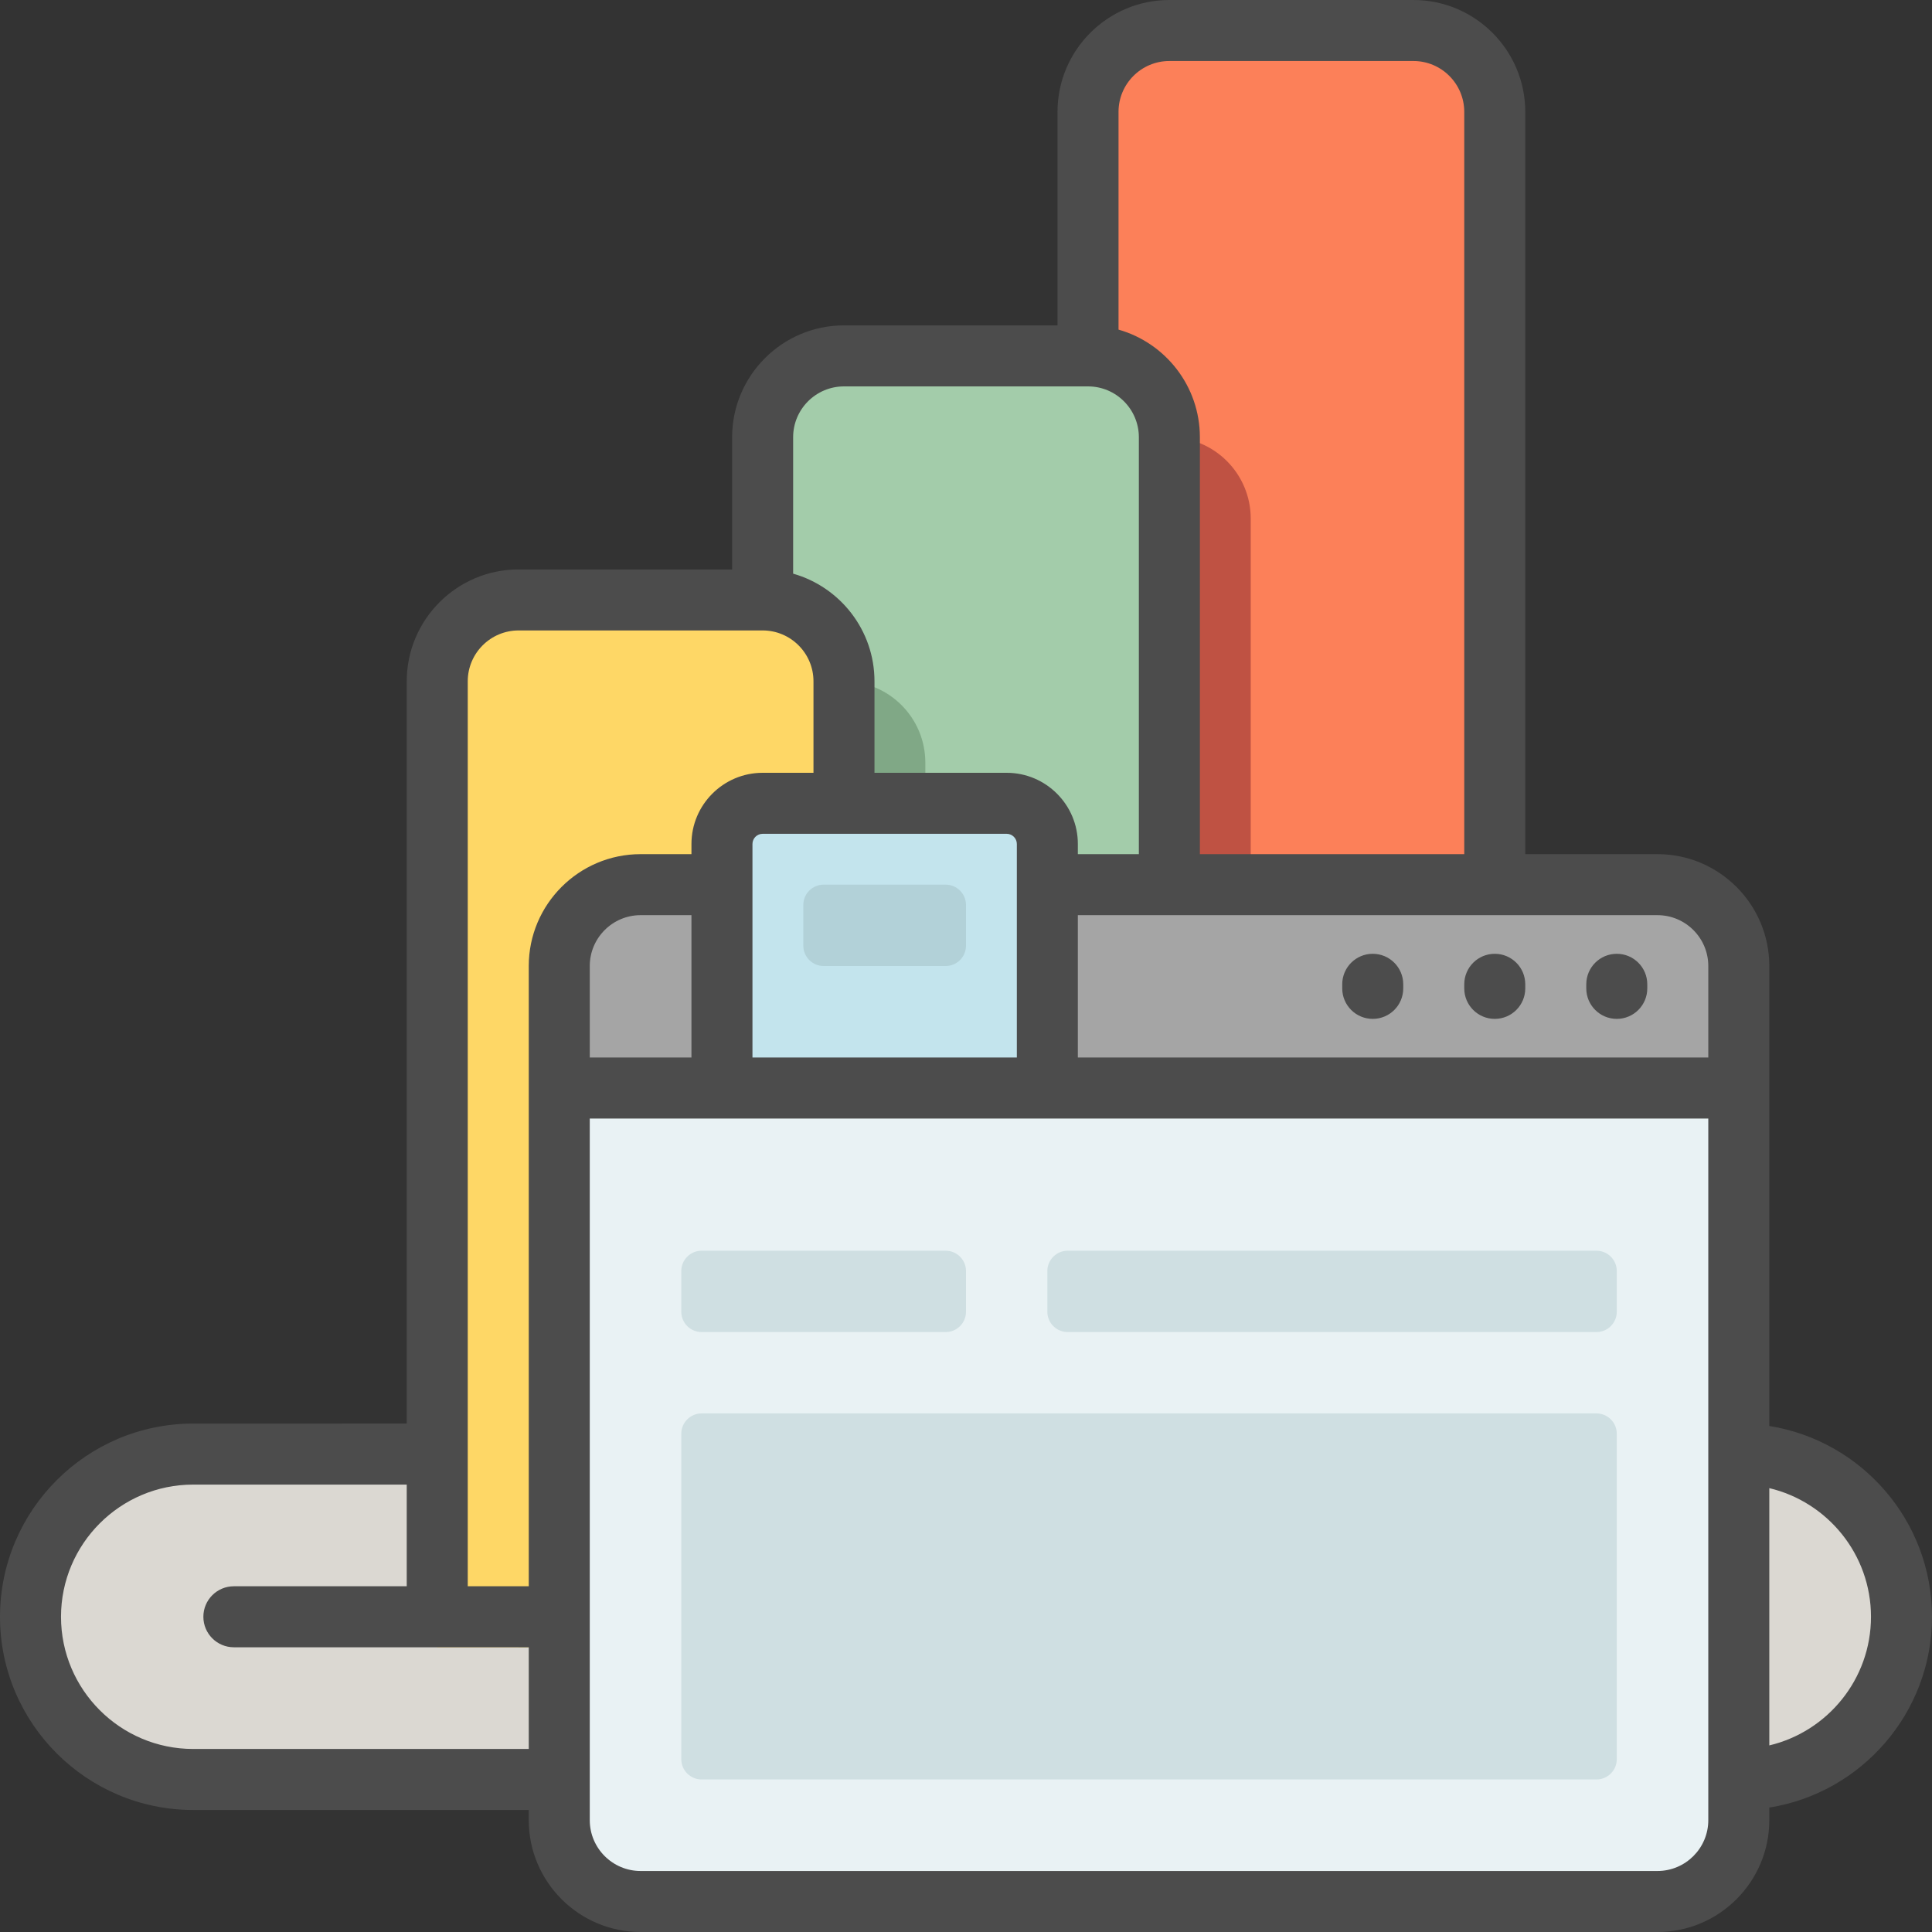
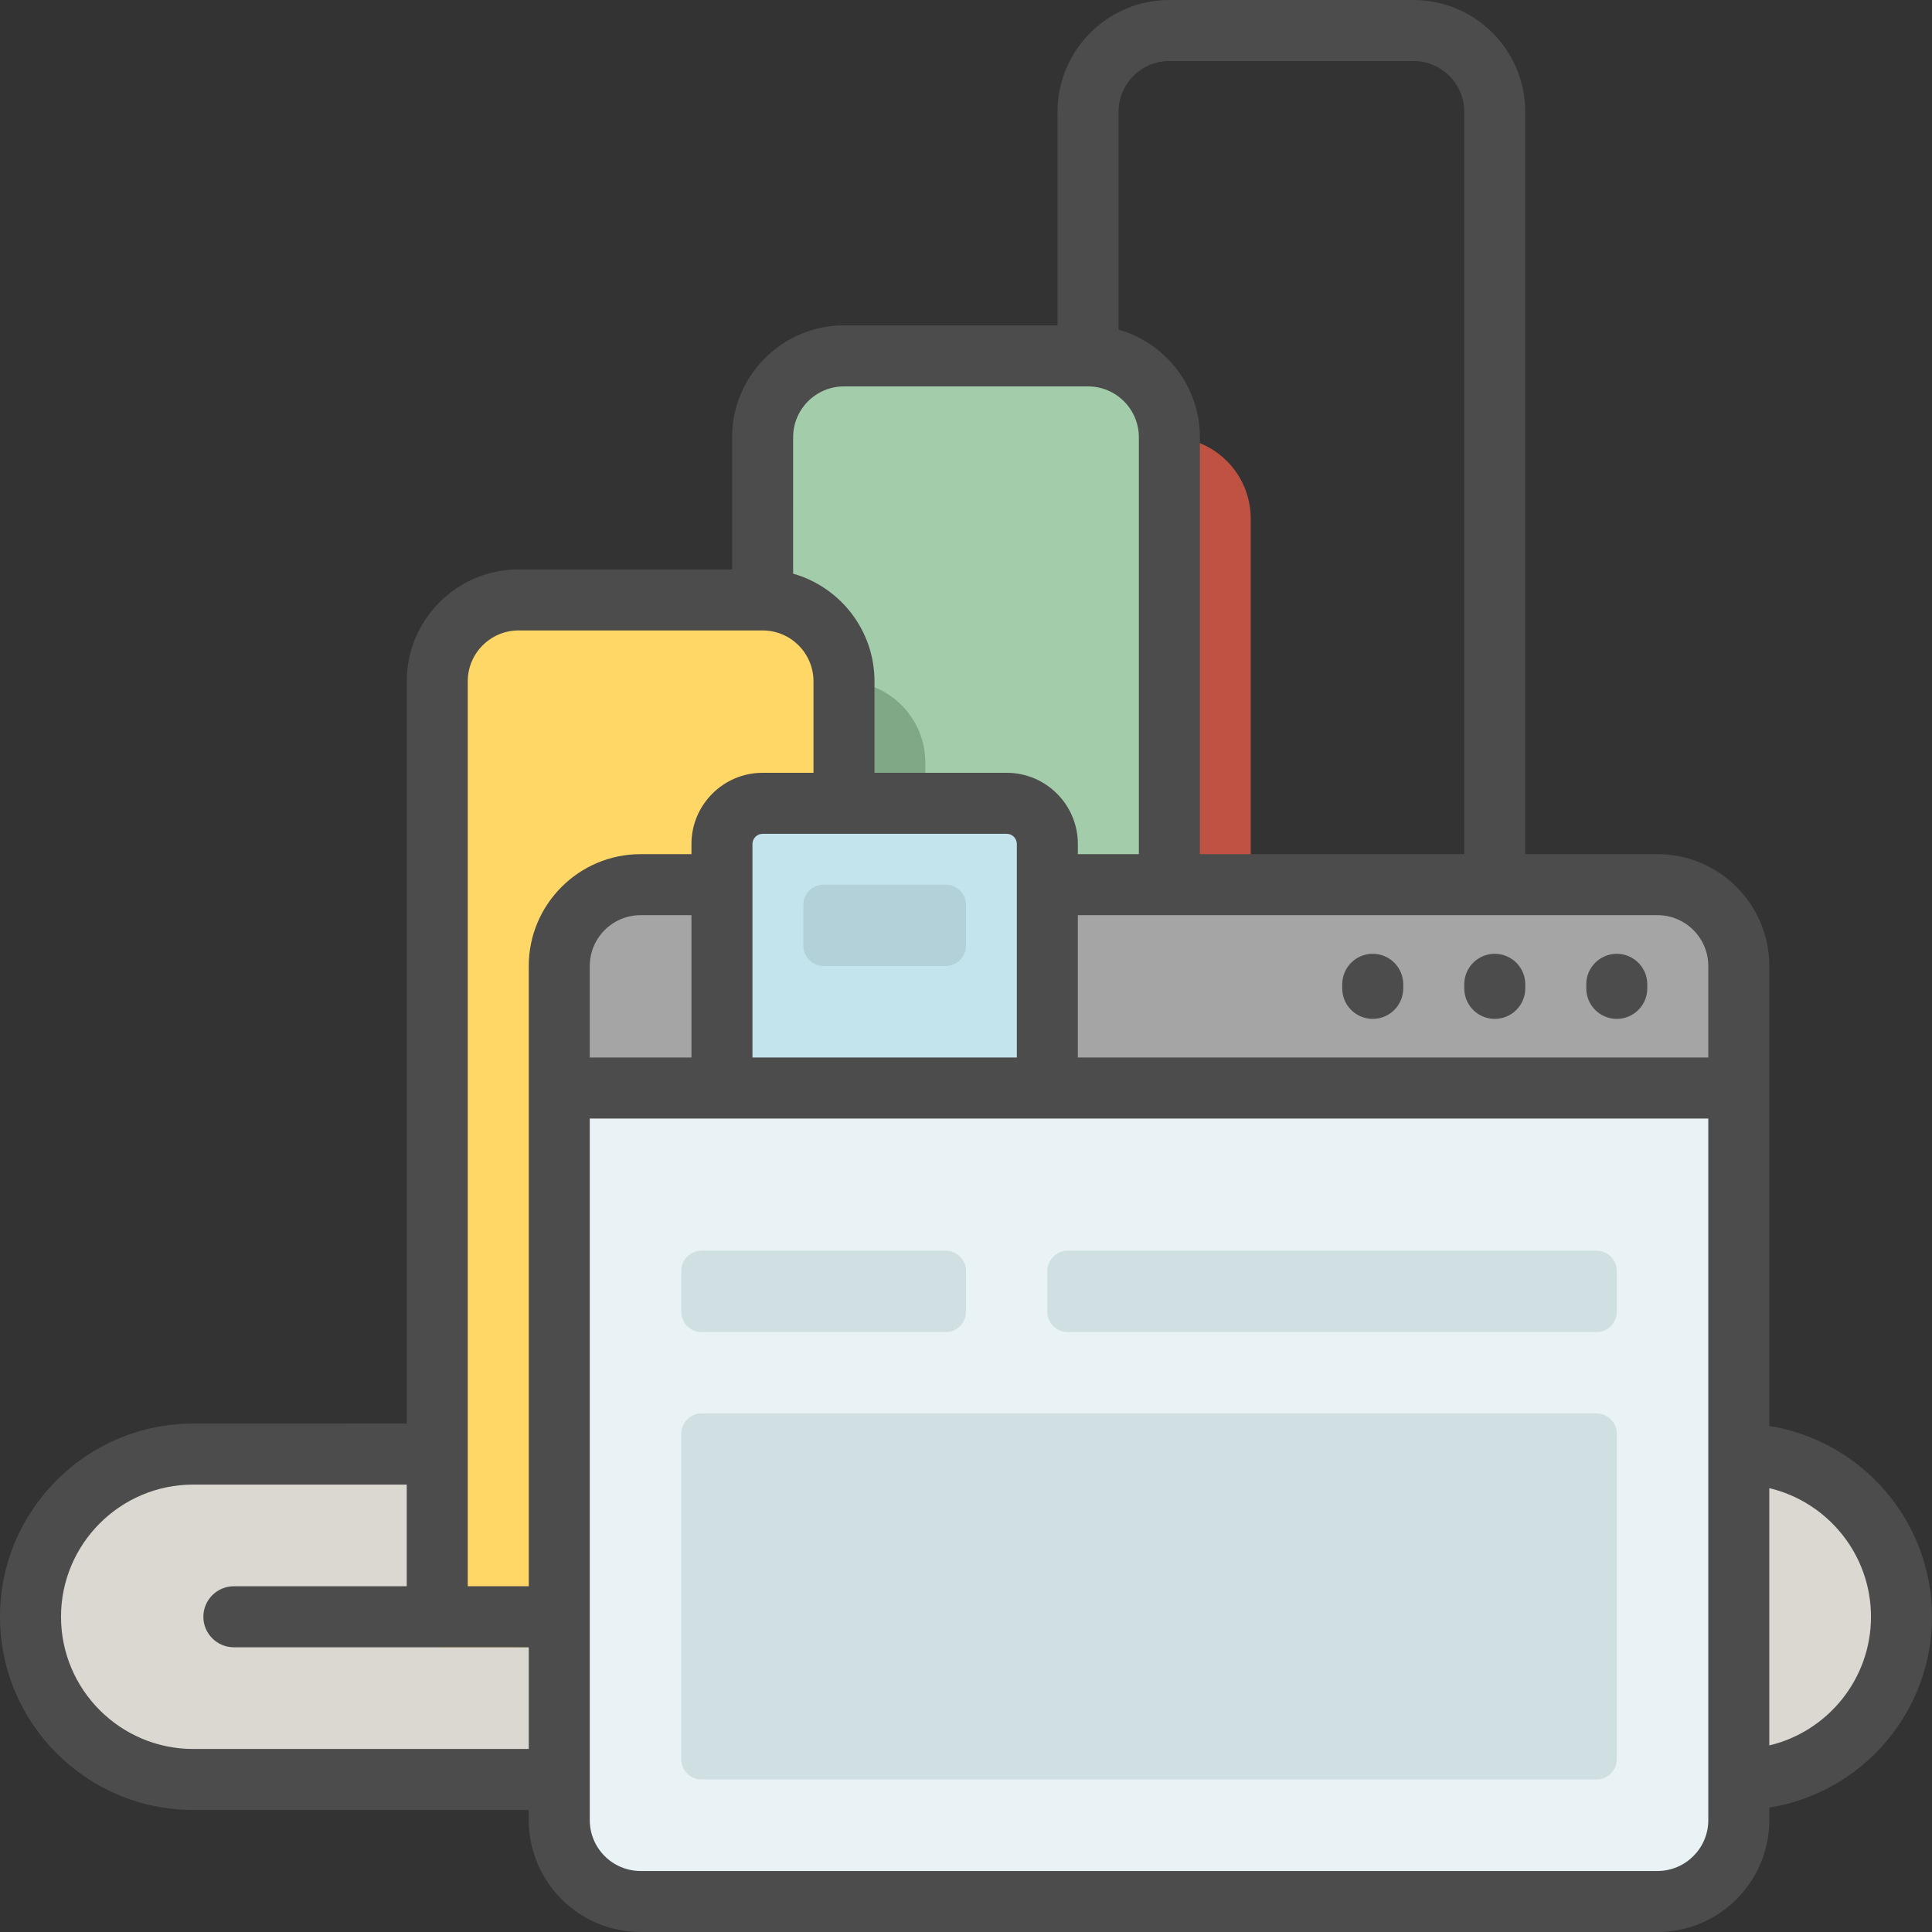
<svg xmlns="http://www.w3.org/2000/svg" height="800px" width="800px" version="1.1" id="Layer_1" viewBox="0 0 512 512" xml:space="preserve">
  <rect x="0" y="0" width="512" height="512" fill="#333333" stroke="none" />
  <path style="fill:#DBD8D2;" d="M503.916,428.463L503.916,428.463c0,23.812-19.304,43.116-43.116,43.116H51.2  c-23.812,0-43.116-19.304-43.116-43.116l0,0c0-23.812,19.304-43.116,43.116-43.116h75.453h258.695H460.8  C484.612,385.347,503.916,404.651,503.916,428.463z" />
-   <path style="fill:#FC8059;" d="M396.126,436.547H288.337V29.642c0-11.906,9.651-21.558,21.558-21.558h64.674  c11.906,0,21.558,9.651,21.558,21.558V436.547z" />
  <path style="fill:#BF5243;" d="M331.453,436.547H223.663V137.432c0-11.906,9.651-21.558,21.558-21.558h64.674  c11.906,0,21.558,9.651,21.558,21.558V436.547z" />
  <path style="fill:#A3CCAA;" d="M309.895,436.547H202.105V115.874c0-11.906,9.651-21.558,21.558-21.558h64.674  c11.906,0,21.558,9.651,21.558,21.558V436.547z" />
  <path style="fill:#80A886;" d="M245.221,436.547H137.432V202.105c0-11.906,9.651-21.558,21.558-21.558h64.674  c11.906,0,21.558,9.651,21.558,21.558V436.547z" />
  <path style="fill:#FED766;" d="M223.663,436.547H115.874v-256c0-11.906,9.651-21.558,21.558-21.558h64.674  c11.906,0,21.558,9.651,21.558,21.558V436.547z" />
  <path style="fill:#A5A5A5;" d="M460.8,256v43.116H148.211V256c0-11.906,9.651-21.558,21.558-21.558h269.474  C451.148,234.442,460.8,244.094,460.8,256z" />
  <path style="fill:#E9F2F4;" d="M460.8,288.337v194.021c0,11.906-9.651,21.558-21.558,21.558H169.768  c-11.906,0-21.558-9.651-21.558-21.558V288.337h43.116v-64.674c0-5.953,4.826-10.779,10.779-10.779h64.674  c5.953,0,10.779,4.826,10.779,10.779v64.674H460.8z" />
  <path style="fill:#C3E4ED;" d="M277.558,223.663v64.674h-86.232v-64.674c0-5.953,4.826-10.779,10.779-10.779h64.674  C272.732,212.884,277.558,217.71,277.558,223.663z" />
  <path style="fill:#B2D1D8;" d="M250.611,256h-32.337c-2.976,0-5.389-2.413-5.389-5.389v-10.779c0-2.976,2.413-5.389,5.389-5.389  h32.337c2.976,0,5.389,2.413,5.389,5.389v10.779C256,253.587,253.587,256,250.611,256z" />
  <path style="fill:#CFDFE2;" d="M423.074,471.579H185.937c-2.976,0-5.389-2.413-5.389-5.389v-86.232c0-2.976,2.413-5.389,5.389-5.389  h237.137c2.976,0,5.389,2.413,5.389,5.389v86.232C428.463,469.165,426.05,471.579,423.074,471.579z M256,347.621v-10.779  c0-2.976-2.413-5.389-5.389-5.389h-64.674c-2.976,0-5.389,2.413-5.389,5.389v10.779c0,2.976,2.413,5.389,5.389,5.389h64.674  C253.587,353.01,256,350.597,256,347.621z M428.463,347.621v-10.779c0-2.976-2.413-5.389-5.389-5.389H282.947  c-2.976,0-5.389,2.413-5.389,5.389v10.779c0,2.976,2.413,5.389,5.389,5.389h140.126C426.05,353.01,428.463,350.597,428.463,347.621z  " />
  <path style="fill:#4C4C4C;" d="M468.884,377.9V256c0-16.345-13.298-29.642-29.642-29.642h-35.032V29.642  C404.211,13.297,390.913,0,374.568,0h-64.674c-16.344,0-29.642,13.297-29.642,29.642v56.589h-56.589  c-16.344,0-29.642,13.297-29.642,29.642v35.032h-56.589c-16.344,0-29.642,13.297-29.642,29.642v196.716H51.2  c-28.231,0-51.2,22.969-51.2,51.2s22.969,51.2,51.2,51.2h88.926v2.695c0,16.345,13.298,29.642,29.642,29.642h269.474  c16.344,0,29.642-13.297,29.642-29.642v-3.332C493.289,475.139,512,453.945,512,428.463S493.289,381.788,468.884,377.9z   M296.421,29.642c0-7.43,6.044-13.474,13.474-13.474h64.674c7.43,0,13.474,6.044,13.474,13.474v196.716h-70.063V115.874  c0-13.544-9.13-24.994-21.558-28.521V29.642z M210.189,115.874c0-7.43,6.044-13.474,13.474-13.474h64.674  c7.43,0,13.474,6.044,13.474,13.474v110.484h-16.168v-2.695c0-10.401-8.463-18.863-18.863-18.863h-35.032v-24.253  c0-13.544-9.13-24.994-21.558-28.521V115.874z M269.474,223.663v56.589h-70.063v-56.589c0-1.485,1.208-2.695,2.695-2.695h21.468  c0.059,0.001,0.12,0.001,0.179,0h43.026C268.265,220.968,269.474,222.178,269.474,223.663z M140.126,463.495H51.2  c-19.317,0-35.032-15.716-35.032-35.032s15.715-35.032,35.032-35.032h56.589v26.947H61.979c-4.466,0-8.084,3.62-8.084,8.084  s3.618,8.084,8.084,8.084h78.147V463.495z M140.126,256v164.379h-16.168V180.547c0-7.43,6.044-13.474,13.474-13.474h64.674  c7.43,0,13.474,6.044,13.474,13.474V204.8h-13.474c-10.401,0-18.863,8.463-18.863,18.863v2.695h-13.474  C153.424,226.358,140.126,239.655,140.126,256z M183.242,242.526v37.726h-26.947V256c0-7.43,6.044-13.474,13.474-13.474H183.242z   M452.716,482.358c0,7.43-6.044,13.474-13.474,13.474H169.768c-7.43,0-13.474-6.044-13.474-13.474V296.421h296.421V482.358z   M452.716,280.253H285.642v-37.726h153.6c7.43,0,13.474,6.044,13.474,13.474V280.253z M468.884,462.553v-68.18  c15.432,3.658,26.947,17.555,26.947,34.09C495.832,444.997,484.316,458.894,468.884,462.553z M371.874,260.851v1.078  c0,4.465-3.618,8.084-8.084,8.084s-8.084-3.62-8.084-8.084v-1.078c0-4.465,3.618-8.084,8.084-8.084S371.874,256.386,371.874,260.851  z M436.547,260.851v1.078c0,4.465-3.618,8.084-8.084,8.084s-8.084-3.62-8.084-8.084v-1.078c0-4.465,3.618-8.084,8.084-8.084  S436.547,256.386,436.547,260.851z M404.211,260.851v1.078c0,4.465-3.618,8.084-8.084,8.084c-4.466,0-8.084-3.62-8.084-8.084v-1.078  c0-4.465,3.618-8.084,8.084-8.084C400.592,252.766,404.211,256.386,404.211,260.851z" />
</svg>